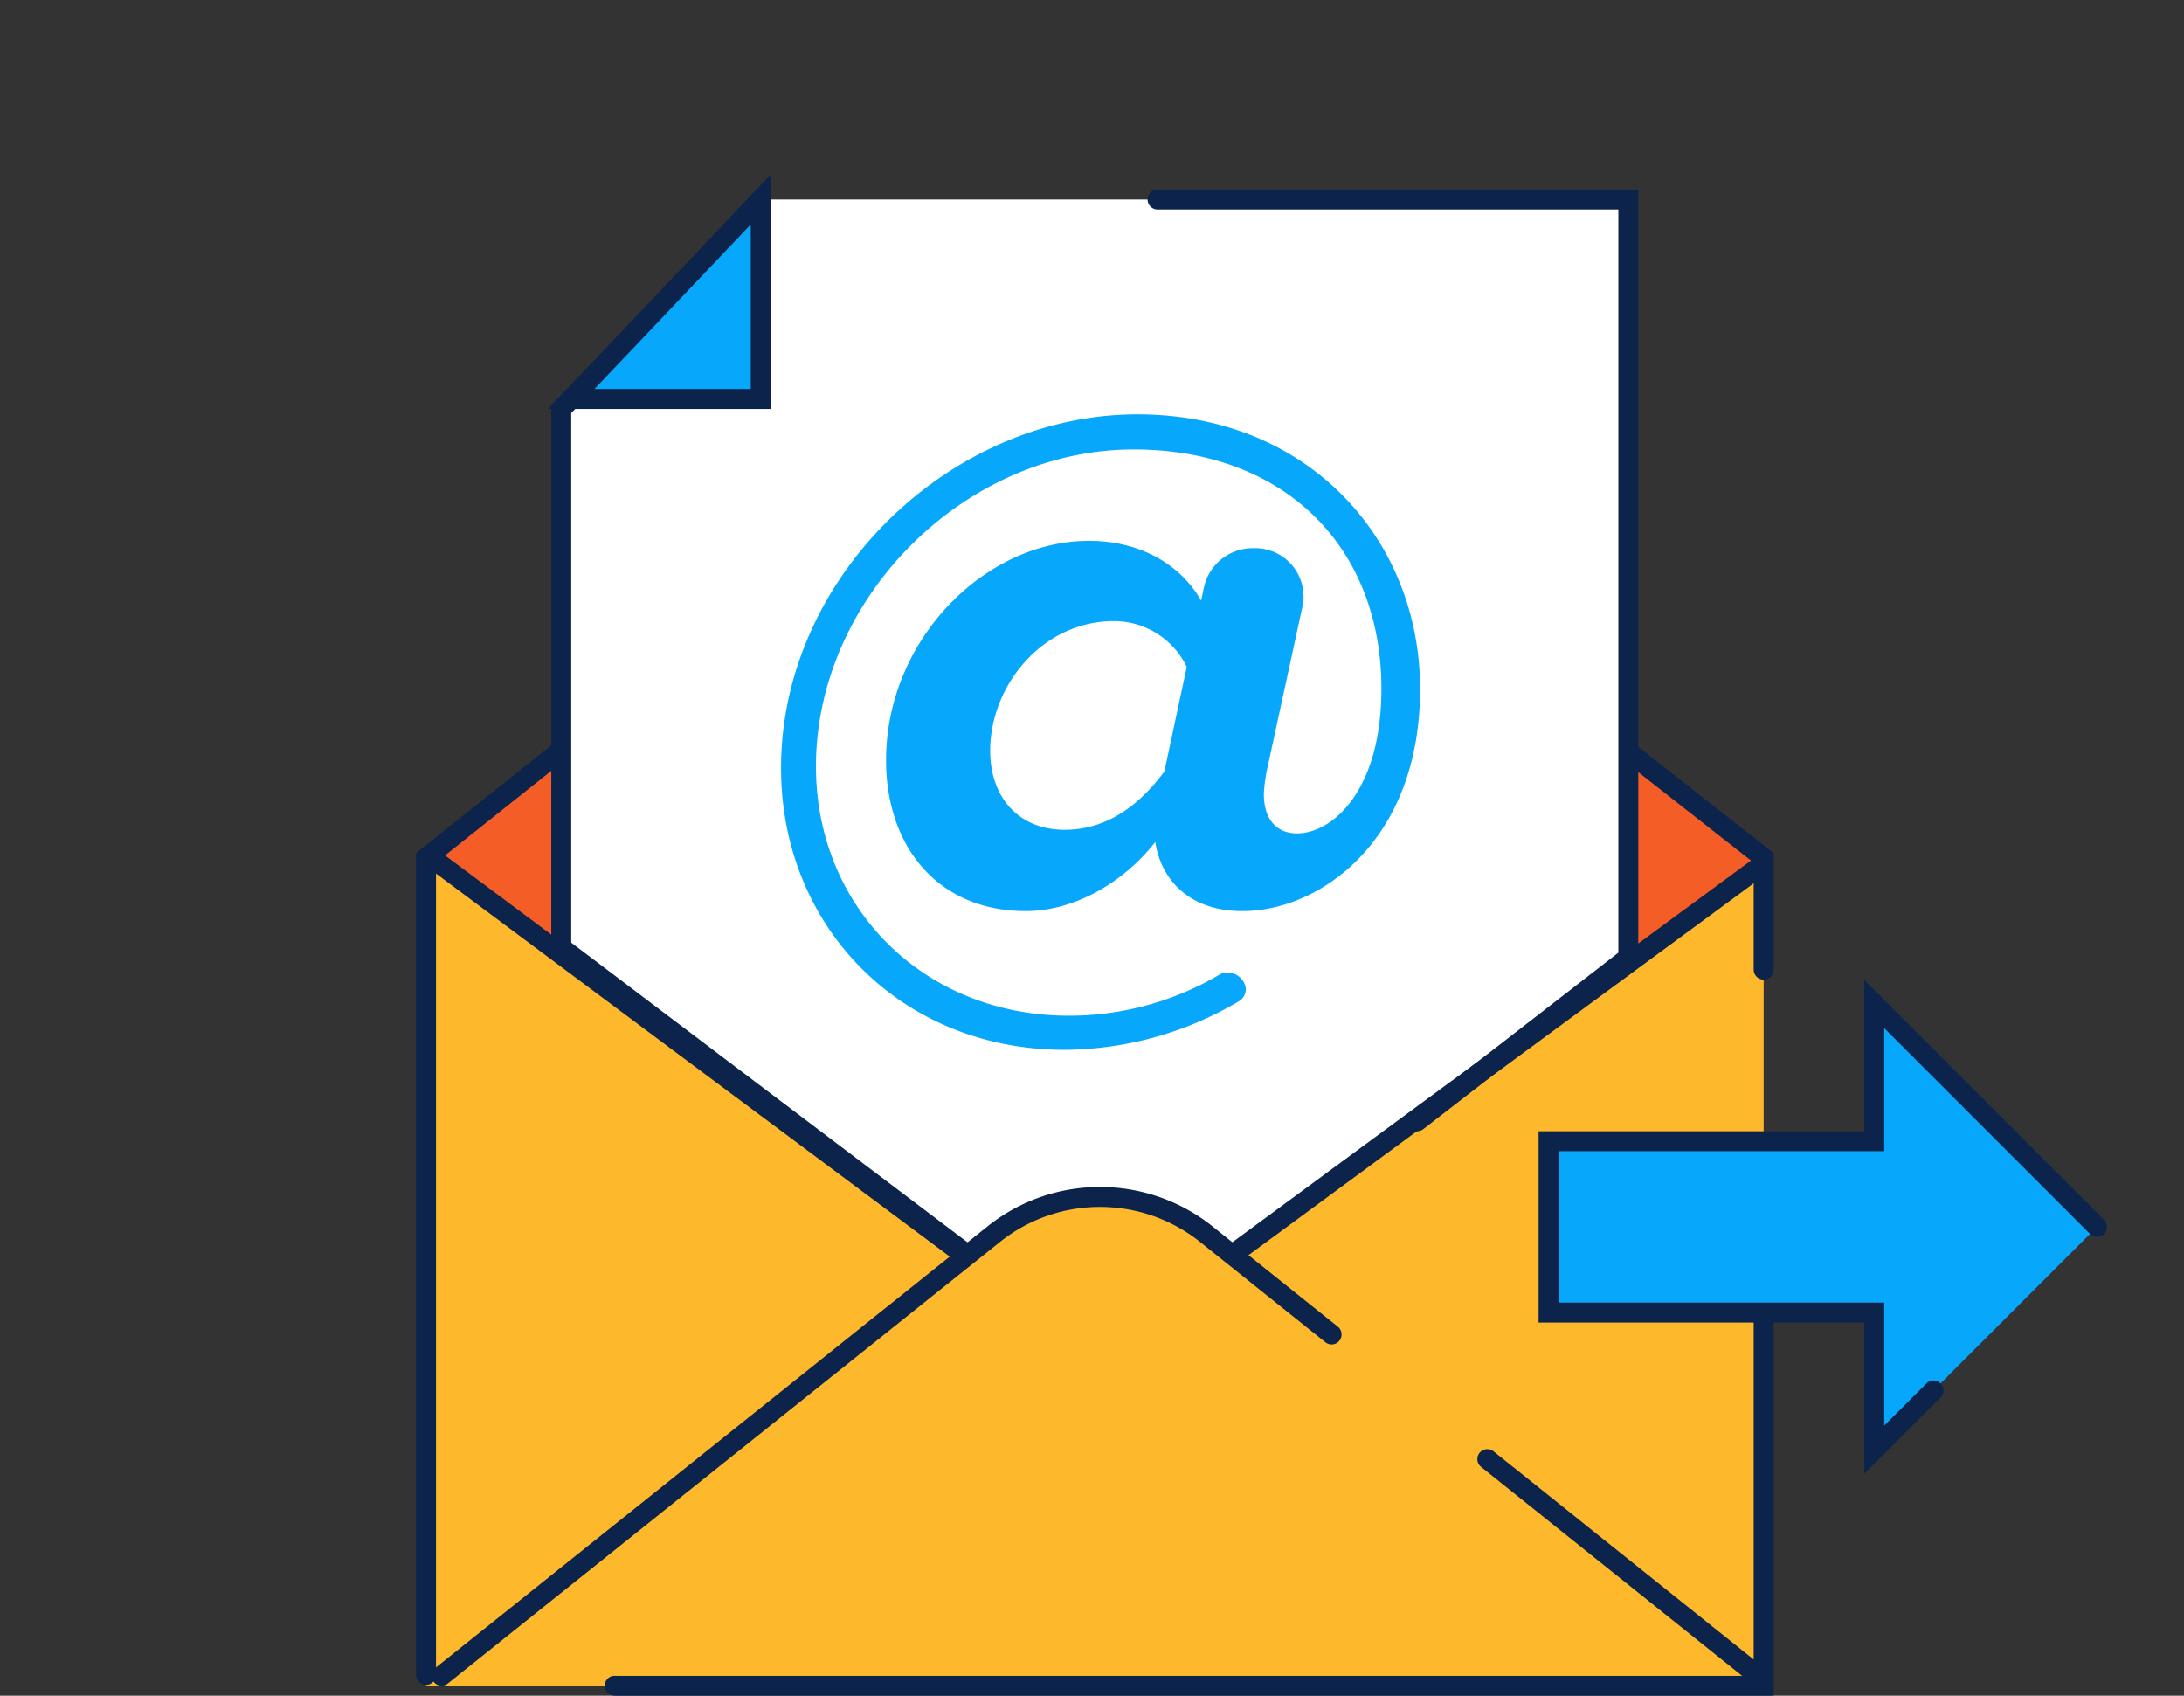
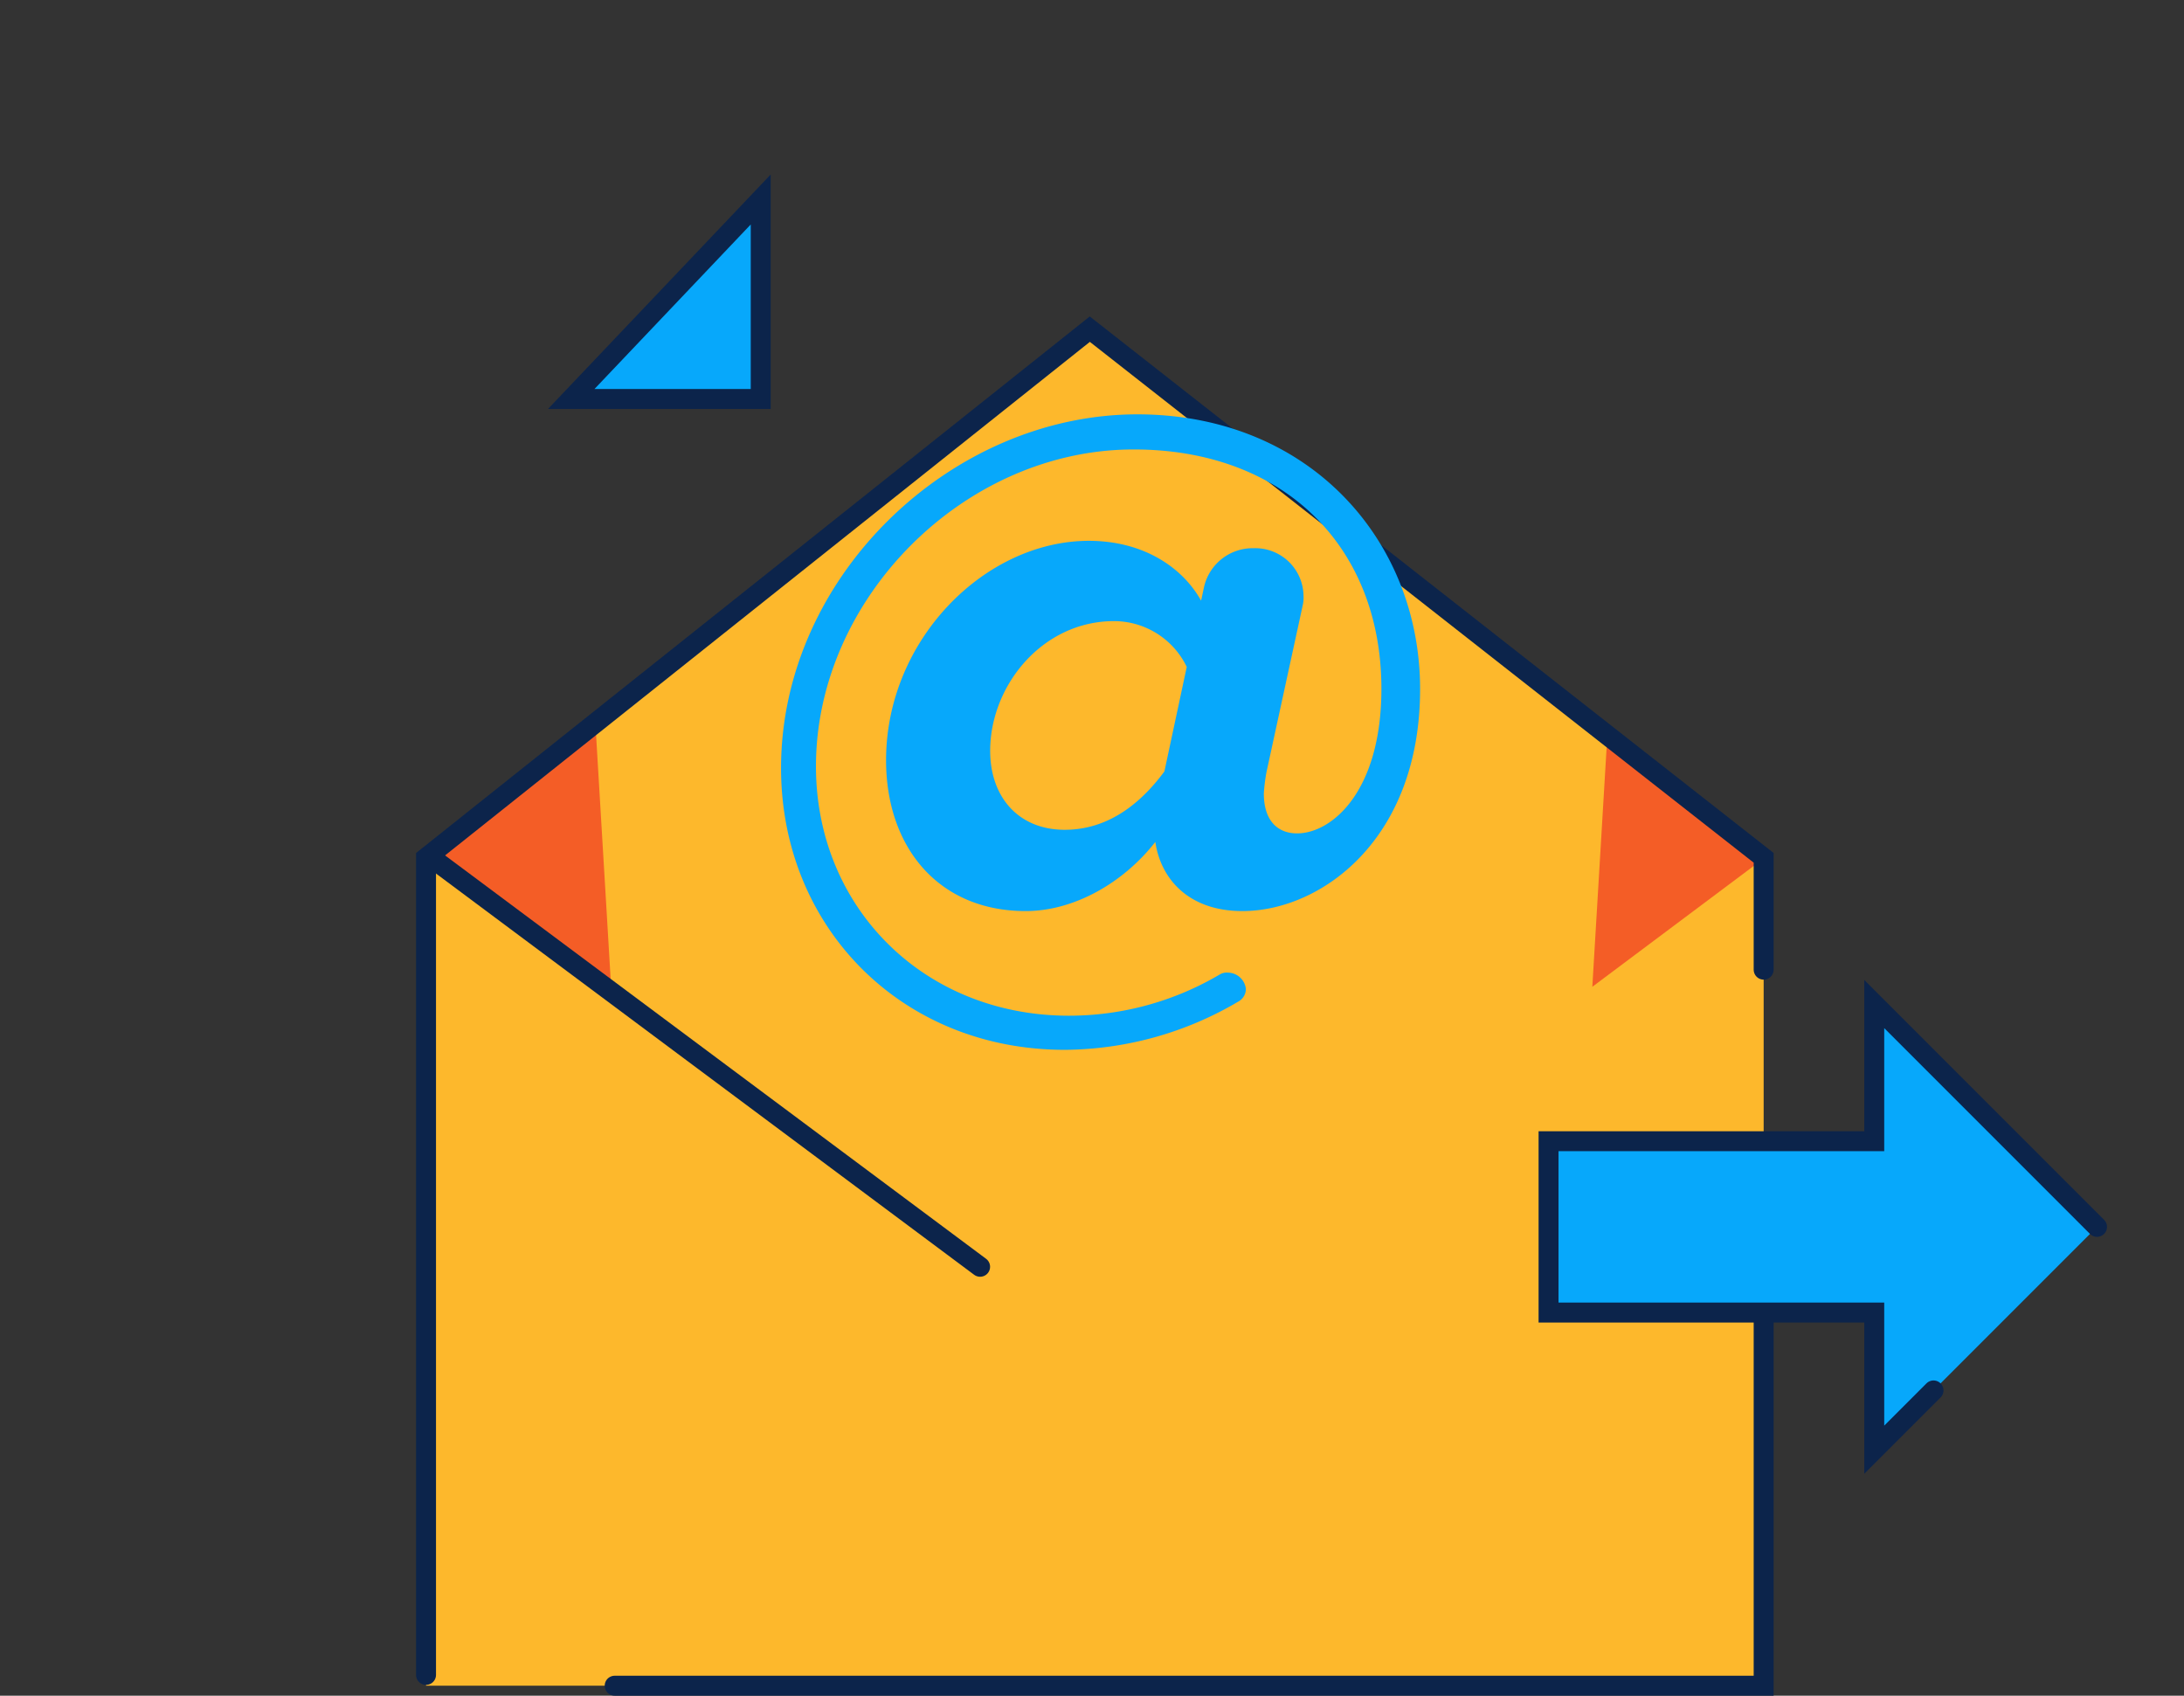
<svg xmlns="http://www.w3.org/2000/svg" viewBox="0 0 219 170">
  <rect x="0" y="0" width="219" height="170" fill="#333333" stroke="none" />
  <defs>
    <style>.cls-1,.cls-2,.cls-8{fill:#fdb82c;}.cls-1,.cls-5,.cls-6,.cls-7,.cls-8{stroke:#0c244b;stroke-linecap:round;stroke-miterlimit:10;stroke-width:2px;}.cls-1,.cls-5{stroke-dasharray:167 20;}.cls-3{clip-path:url(#clip-path);}.cls-4{fill:#f45d26;}.cls-5{fill:none;}.cls-6{fill:#fff;}.cls-6,.cls-7{stroke-dasharray:150 50;}.cls-7,.cls-9{fill:#07a8fb;}.cls-8{stroke-dasharray:110 20;}</style>
    <clipPath id="clip-path">
      <polygon class="cls-1" points="109.28 33 42.72 86 42.72 169 176.85 169 176.85 86 109.28 33" />
    </clipPath>
  </defs>
  <g id="_04" data-name="04">
    <g id="_04-2" data-name="04">
      <polygon class="cls-2" points="109.28 33 42.72 86 42.72 169 176.85 169 176.85 86 109.28 33" />
      <g class="cls-3">
        <polygon class="cls-4" points="161.28 72 178.28 85 159.67 98.93 161.28 72" />
        <polygon class="cls-4" points="59.67 72 42.67 85 61.28 98.93 59.67 72" />
      </g>
      <polygon class="cls-5" points="109.28 33 42.72 86 42.72 169 176.85 169 176.85 86 109.28 33" />
-       <polygon class="cls-6" points="123.28 127 97.28 126 56.28 95 56.28 41 76.98 20 163.28 20 163.28 96 123.28 127" />
      <polygon class="cls-7" points="210.28 123 187.94 100.66 187.94 114.41 155.28 114.41 155.28 131.59 187.94 131.59 187.94 145.34 210.28 123" />
-       <line class="cls-1" x1="176.28" y1="87" x2="123.28" y2="126" />
      <line class="cls-1" x1="43.28" y1="86" x2="98.28" y2="127" />
-       <path class="cls-8" d="M44.28,168l55.33-44.24A17,17,0,0,1,110.28,120h0A17.06,17.06,0,0,1,121,123.76L176.28,168" />
      <path class="cls-9" d="M124.58,91.34c-5.4,0-8.19-3.24-8.73-6.93-3.24,4.14-8.19,6.93-13,6.93-8.73,0-14-6.39-14-15.12,0-12.06,9.9-22,20.34-22,5.4,0,9.36,2.61,11.25,6l.27-1.26a5,5,0,0,1,5-4,4.84,4.84,0,0,1,5,4.77,3.37,3.37,0,0,1-.09,1L127,77.39a17.7,17.7,0,0,0-.27,2.16c0,2.79,1.44,4,3.33,4,3.51,0,8.46-4.23,8.46-14.49,0-14.22-9.72-24-24.84-24-17,0-31.86,14.94-31.86,31.77,0,14.13,10.8,25,25.38,25a29.75,29.75,0,0,0,15.12-4.14,1.34,1.34,0,0,1,.81-.18,1.84,1.84,0,0,1,1.8,1.62,1.44,1.44,0,0,1-.72,1.26,34.6,34.6,0,0,1-17.37,4.86C90.47,105.29,78.32,93,78.32,77c0-19.17,17-35.46,35.73-35.46,17.19,0,28.35,12.6,28.35,27.54C142.4,84.23,132.41,91.34,124.58,91.34ZM111.71,62.27c-7.2,0-12.42,6.48-12.42,13,0,4.68,2.88,7.92,7.47,7.92,4.77,0,8-3.15,10-5.85L119,66.86A8.1,8.1,0,0,0,111.71,62.27Z" />
      <polygon class="cls-7" points="76.28 40 76.28 20 57.28 40 76.28 40" />
    </g>
  </g>
</svg>